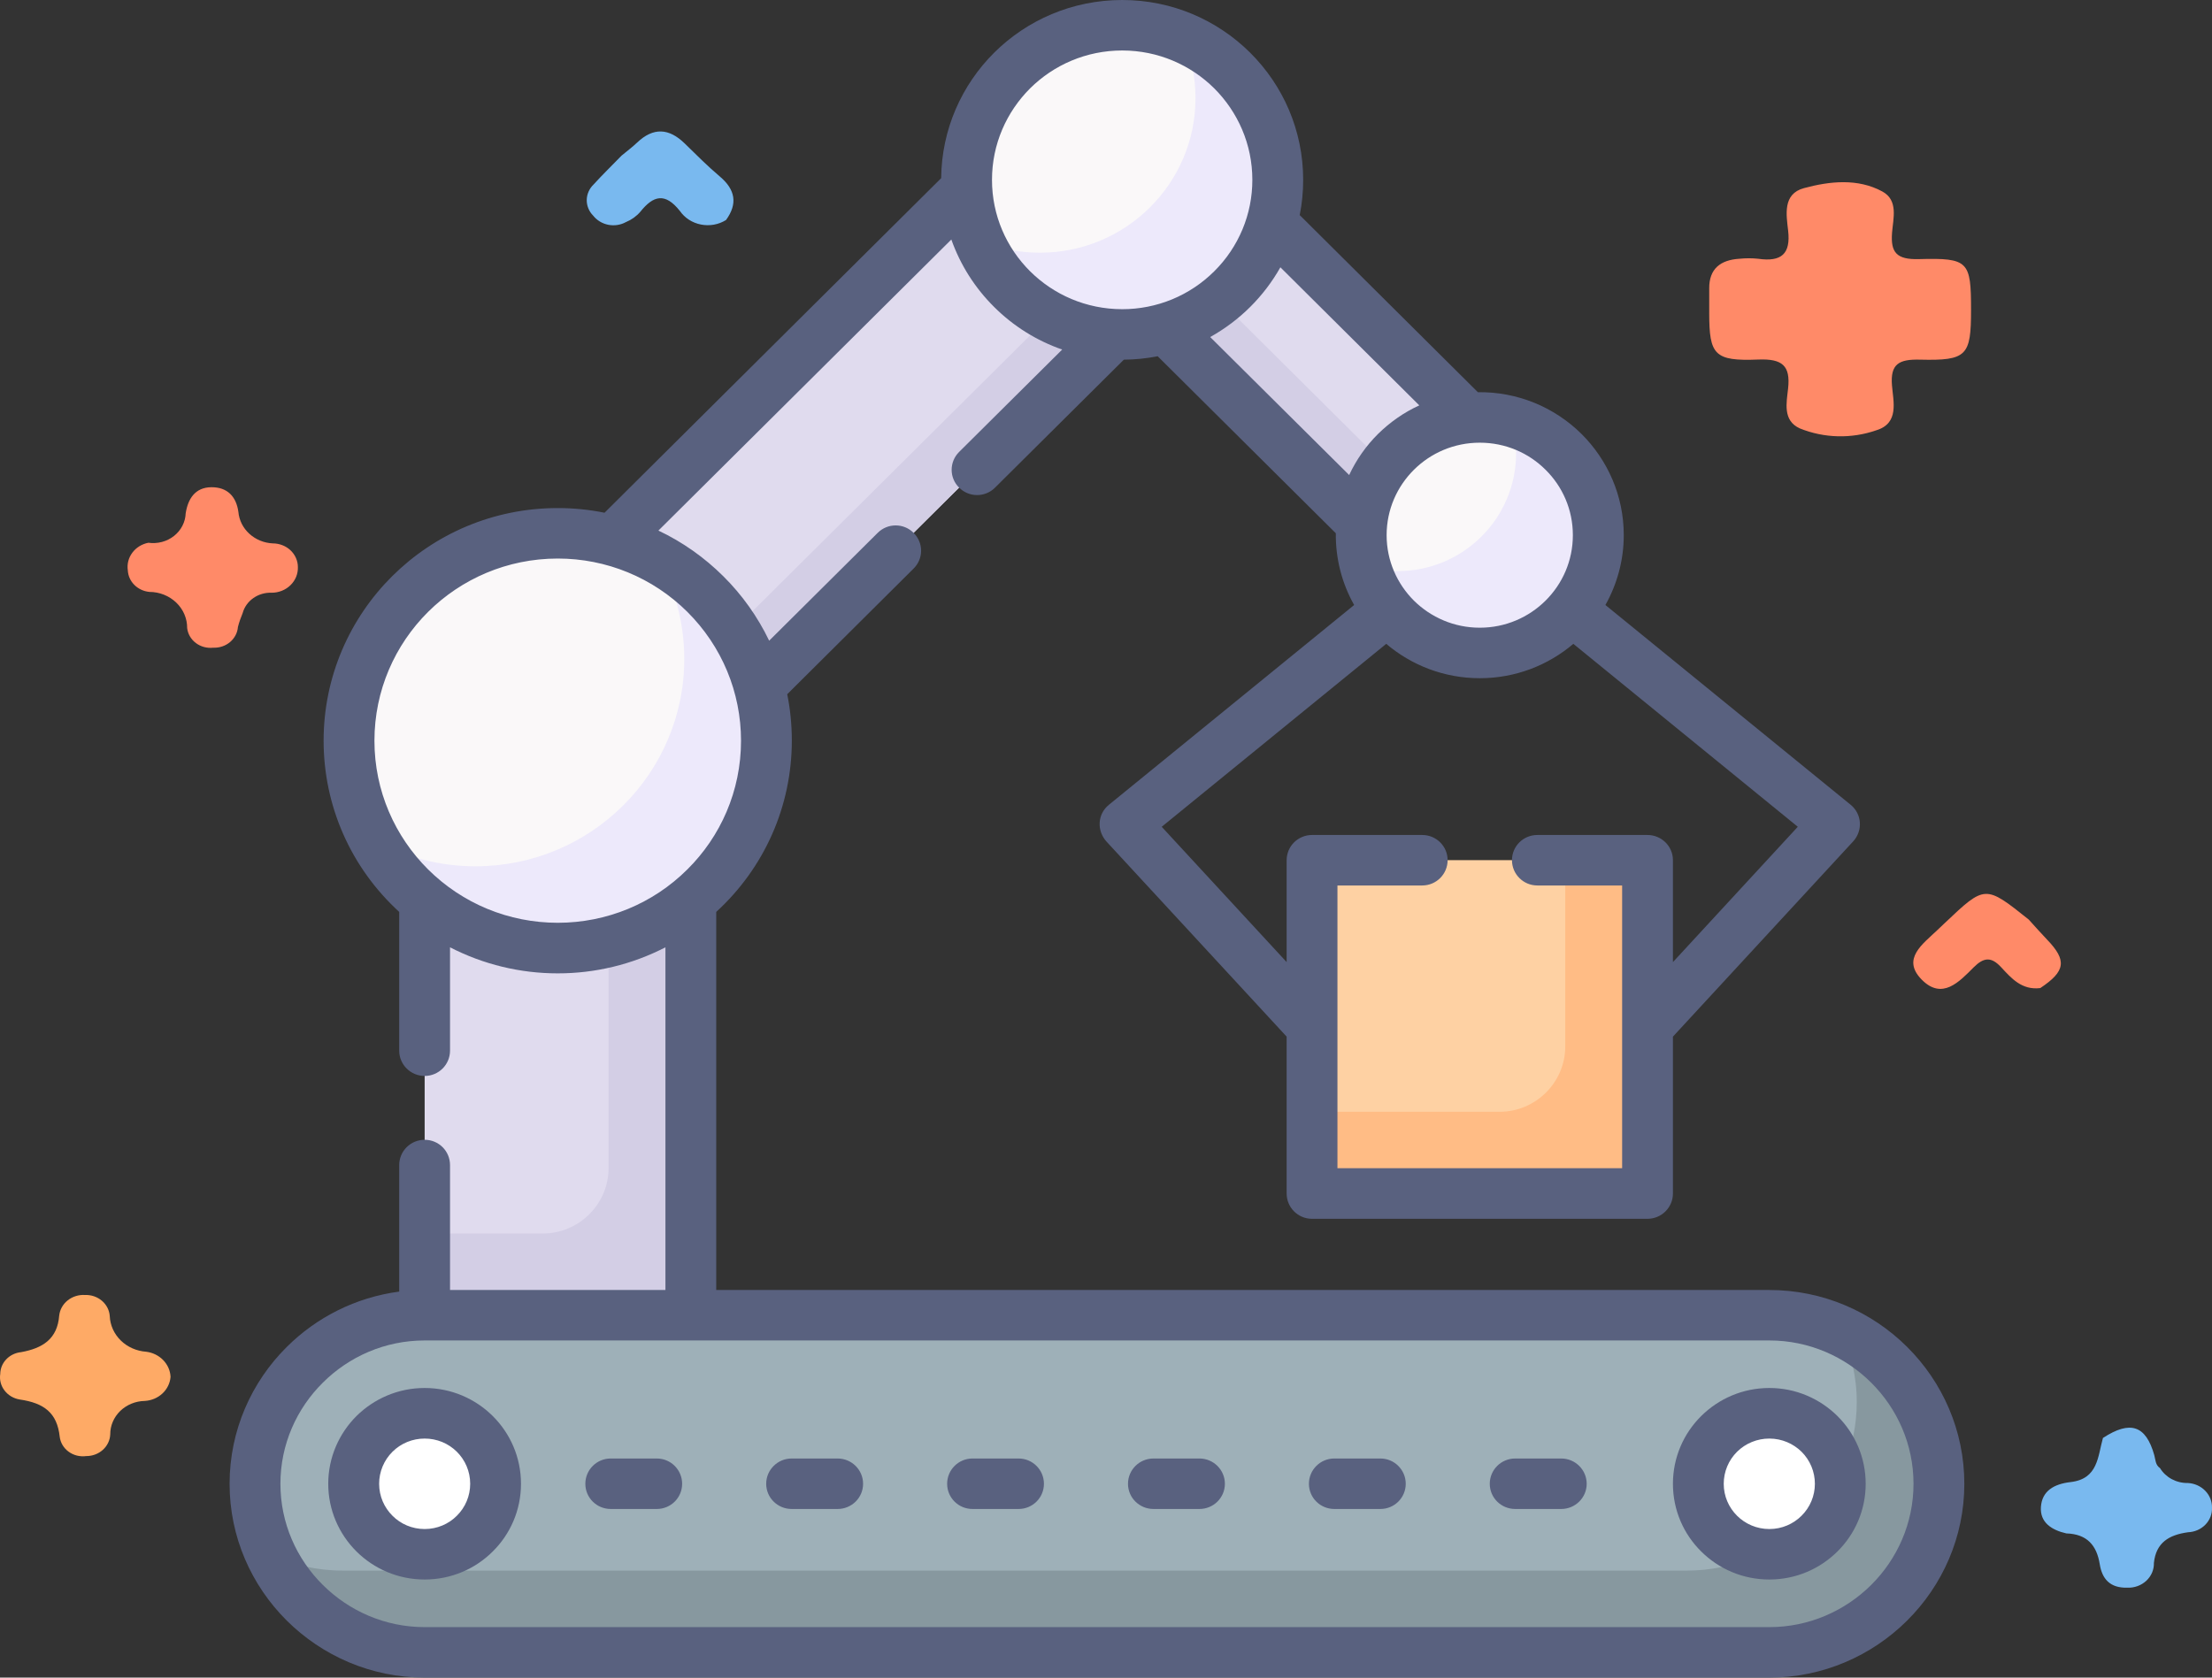
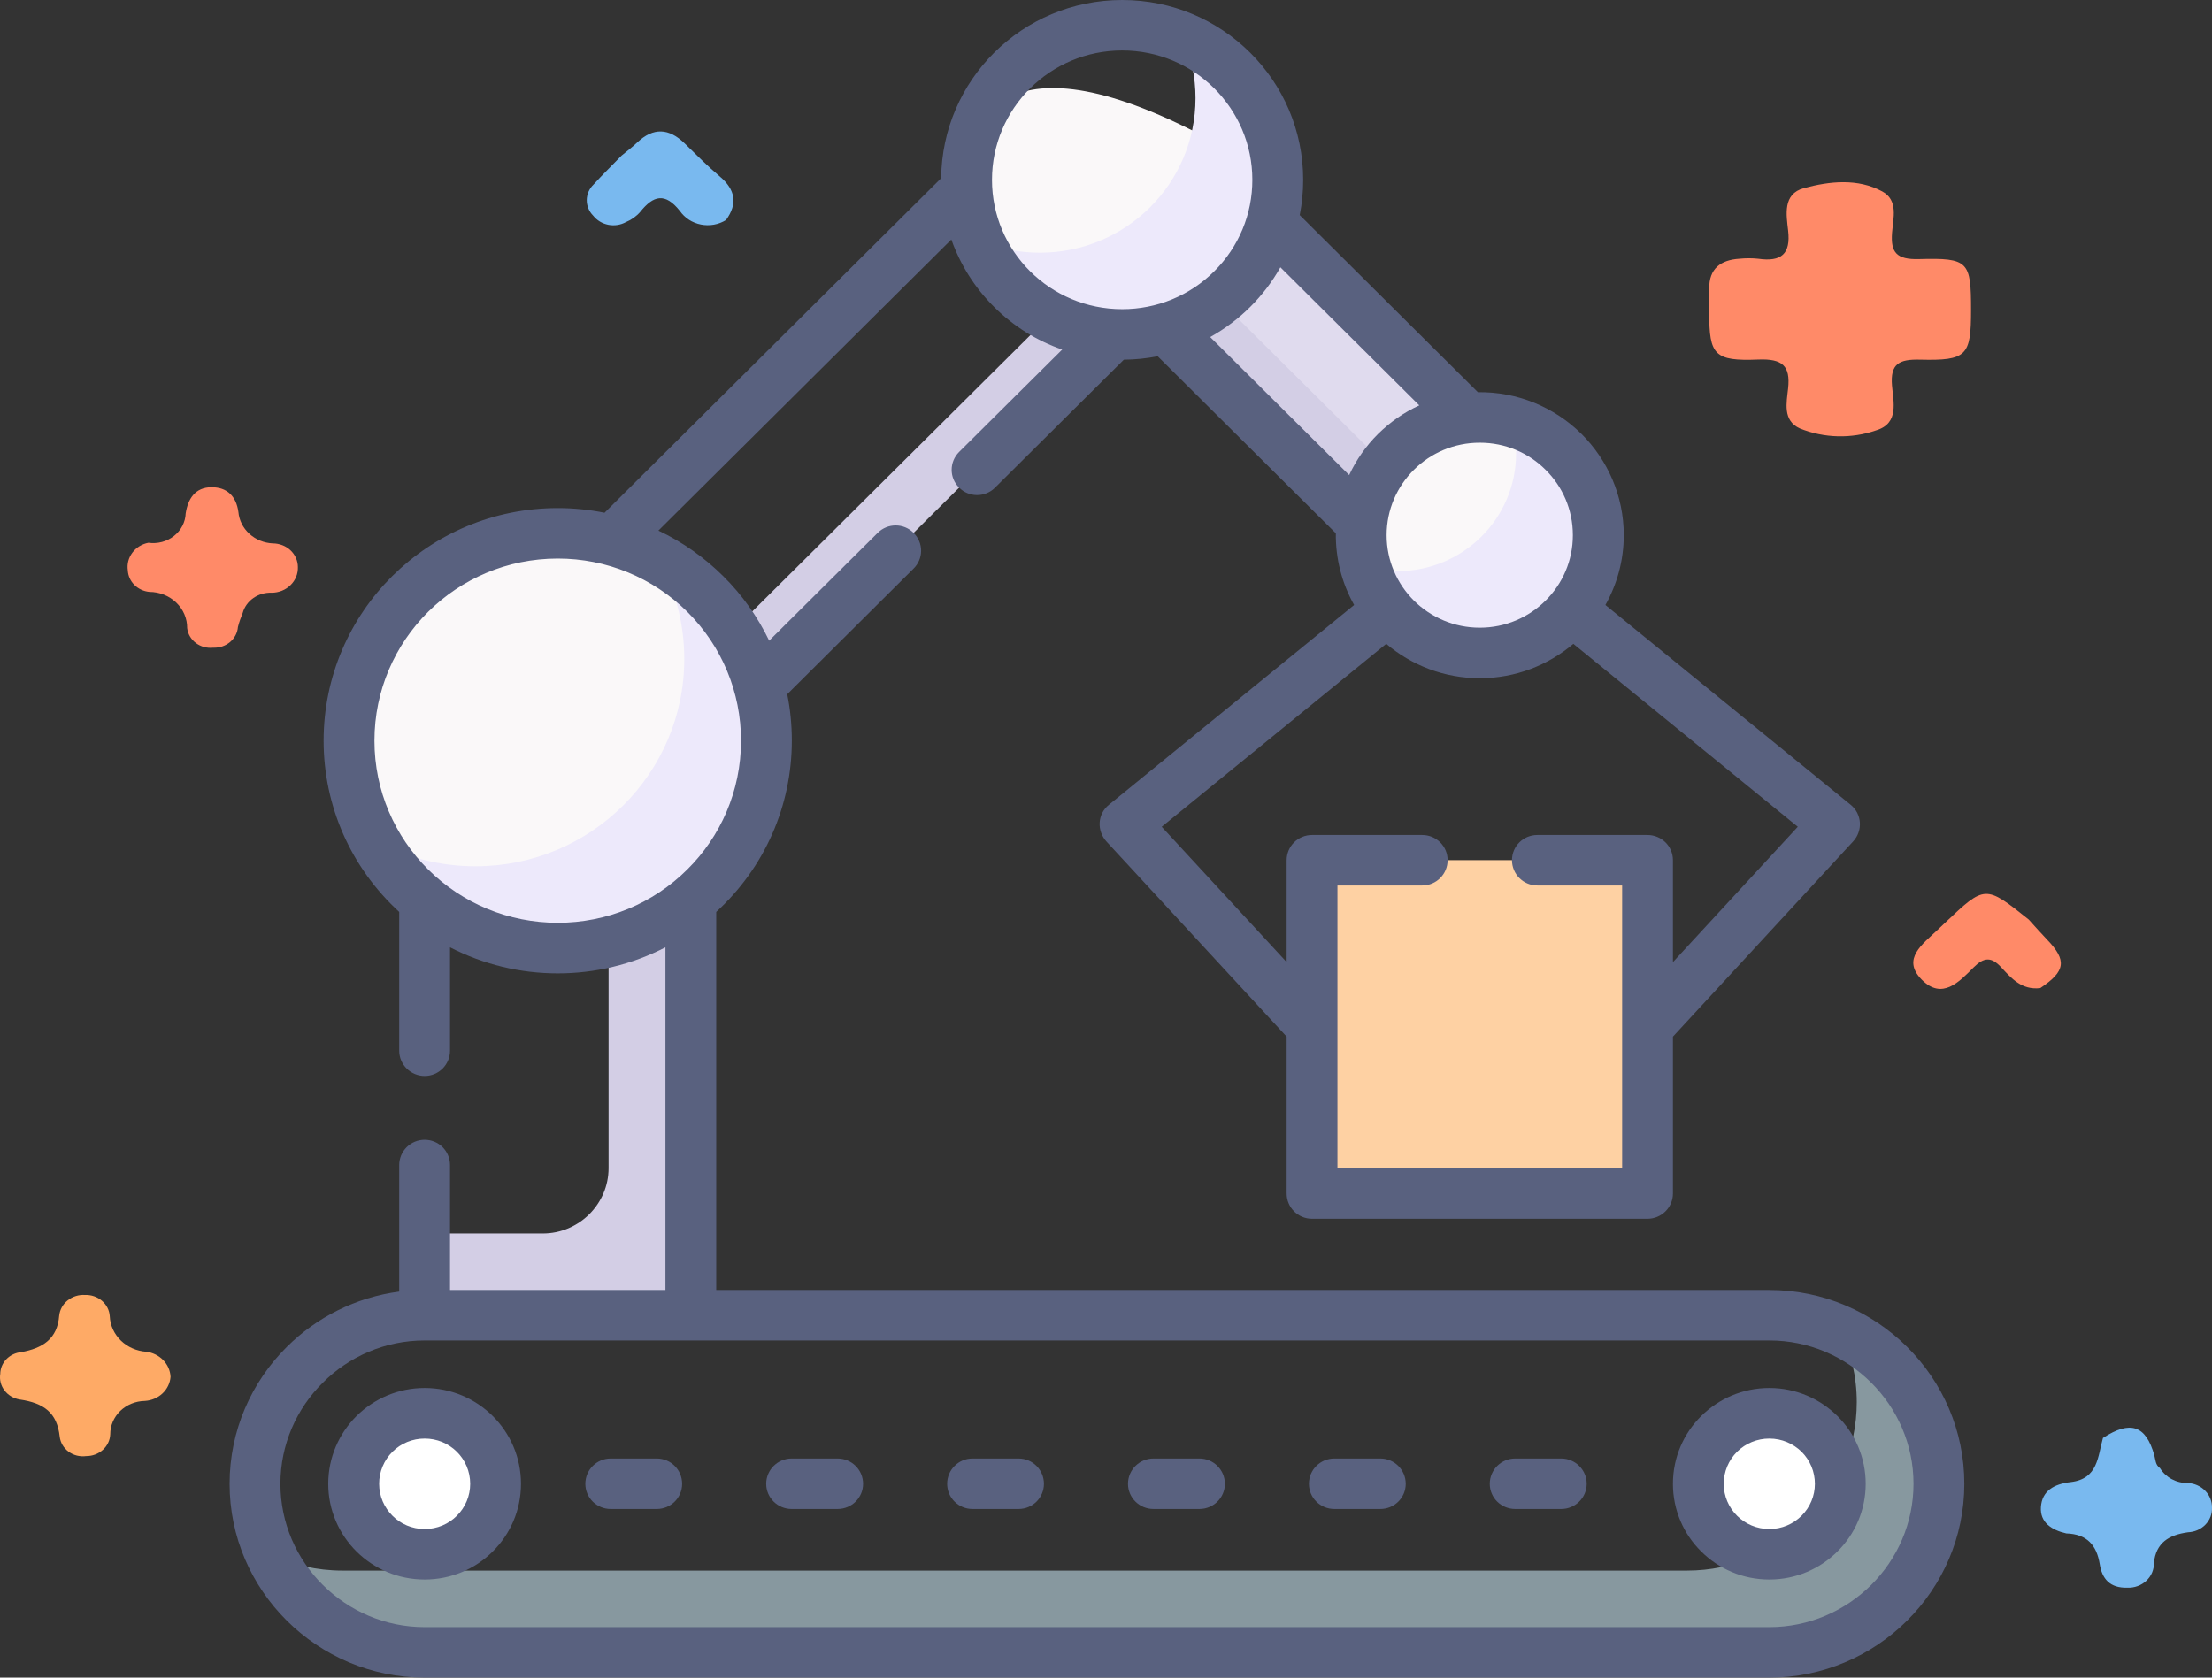
<svg xmlns="http://www.w3.org/2000/svg" width="87" height="66" viewBox="0 0 87 66" fill="none">
  <rect x="0" y="0" width="87" height="66" fill="#333333" stroke="none" />
  <path d="M81.269 60.327C80.688 60.193 80.231 59.896 80.271 59.288C80.314 58.653 80.786 58.382 81.442 58.307C82.525 58.181 82.506 57.294 82.711 56.572C83.787 55.87 84.4 56.074 84.731 57.253C84.781 57.434 84.771 57.633 84.955 57.758C85.065 57.939 85.225 58.089 85.417 58.192C85.609 58.295 85.827 58.348 86.048 58.344C86.309 58.357 86.554 58.466 86.731 58.647C86.909 58.828 87.005 59.068 86.999 59.315C87.004 59.437 86.984 59.559 86.94 59.674C86.895 59.788 86.827 59.894 86.739 59.984C86.651 60.074 86.546 60.146 86.429 60.197C86.311 60.248 86.184 60.277 86.055 60.282C85.305 60.386 84.798 60.691 84.715 61.488C84.719 61.618 84.694 61.748 84.643 61.869C84.591 61.99 84.514 62.099 84.416 62.191C84.317 62.282 84.201 62.353 84.072 62.4C83.943 62.447 83.806 62.468 83.668 62.462C82.98 62.48 82.676 62.108 82.585 61.538C82.467 60.806 82.096 60.352 81.269 60.327Z" fill="#79B9EF" />
  <path d="M80.246 38.873C79.52 38.961 79.112 38.49 78.708 38.054C78.318 37.632 78.025 37.659 77.626 38.057C77.063 38.62 76.387 39.364 75.576 38.533C74.783 37.72 75.625 37.14 76.198 36.591C76.295 36.498 76.392 36.407 76.489 36.315C78.078 34.809 78.078 34.809 79.793 36.178C80.033 36.442 80.268 36.711 80.516 36.969C81.301 37.785 81.242 38.209 80.246 38.873Z" fill="#FF8A68" />
  <path d="M6.708 54.167C6.689 54.414 6.576 54.647 6.39 54.821C6.204 54.995 5.957 55.1 5.696 55.115C5.332 55.121 4.985 55.263 4.73 55.509C4.476 55.756 4.334 56.087 4.336 56.432C4.326 56.663 4.221 56.881 4.045 57.04C3.868 57.199 3.632 57.287 3.388 57.285C3.267 57.301 3.144 57.294 3.026 57.265C2.908 57.236 2.797 57.184 2.7 57.113C2.603 57.043 2.522 56.955 2.462 56.854C2.402 56.753 2.363 56.642 2.349 56.527C2.247 55.575 1.725 55.199 0.782 55.06C0.54 55.022 0.323 54.895 0.179 54.706C0.034 54.518 -0.026 54.283 0.01 54.053C0.012 53.84 0.096 53.634 0.248 53.476C0.399 53.318 0.607 53.218 0.831 53.196C1.685 53.04 2.258 52.676 2.329 51.752C2.356 51.52 2.476 51.307 2.665 51.157C2.854 51.007 3.097 50.932 3.343 50.947C3.588 50.938 3.827 51.019 4.009 51.175C4.191 51.33 4.302 51.547 4.317 51.779C4.332 52.138 4.487 52.48 4.752 52.739C5.016 52.997 5.373 53.154 5.752 53.18C6.008 53.212 6.244 53.329 6.419 53.509C6.594 53.69 6.696 53.922 6.708 54.167Z" fill="#FEAA66" />
  <path d="M24.447 6.122C24.652 5.951 24.868 5.791 25.06 5.608C25.698 5.002 26.311 5.042 26.926 5.64C27.379 6.082 27.826 6.534 28.311 6.943C28.924 7.461 29.02 8.015 28.556 8.655C28.412 8.745 28.251 8.807 28.082 8.838C27.912 8.868 27.738 8.867 27.57 8.834C27.401 8.801 27.241 8.737 27.098 8.645C26.956 8.553 26.834 8.435 26.74 8.299C26.158 7.566 25.7 7.688 25.183 8.333C25.032 8.508 24.839 8.647 24.619 8.737C24.41 8.852 24.163 8.89 23.926 8.844C23.689 8.797 23.478 8.67 23.333 8.487C23.166 8.32 23.075 8.099 23.077 7.869C23.08 7.64 23.177 7.42 23.347 7.257C23.7 6.869 24.079 6.501 24.447 6.122Z" fill="#79B9EF" />
  <path d="M5.836 21.353C6.014 21.378 6.196 21.367 6.37 21.321C6.544 21.275 6.705 21.195 6.844 21.085C6.982 20.976 7.095 20.84 7.174 20.686C7.253 20.533 7.297 20.365 7.303 20.195C7.391 19.628 7.674 19.17 8.319 19.168C8.933 19.166 9.291 19.523 9.376 20.14C9.405 20.466 9.558 20.773 9.808 21C10.057 21.228 10.386 21.363 10.732 21.378C10.861 21.378 10.989 21.403 11.109 21.45C11.228 21.496 11.337 21.565 11.428 21.652C11.519 21.738 11.592 21.841 11.641 21.954C11.691 22.068 11.716 22.189 11.716 22.311C11.72 22.442 11.697 22.572 11.647 22.695C11.597 22.817 11.521 22.928 11.425 23.022C11.329 23.116 11.214 23.191 11.086 23.242C10.959 23.293 10.822 23.319 10.684 23.319C10.426 23.309 10.173 23.383 9.966 23.528C9.758 23.673 9.61 23.881 9.545 24.117C9.47 24.295 9.407 24.478 9.358 24.665C9.341 24.894 9.229 25.107 9.048 25.26C8.867 25.413 8.629 25.492 8.387 25.482C8.266 25.495 8.143 25.486 8.026 25.455C7.909 25.423 7.8 25.37 7.705 25.299C7.609 25.227 7.53 25.138 7.471 25.038C7.412 24.937 7.375 24.826 7.361 24.712C7.363 24.526 7.326 24.341 7.253 24.169C7.179 23.996 7.07 23.839 6.932 23.707C6.794 23.575 6.63 23.469 6.449 23.397C6.268 23.325 6.073 23.287 5.877 23.287C5.651 23.265 5.441 23.168 5.284 23.011C5.128 22.855 5.037 22.651 5.027 22.437C4.991 22.193 5.054 21.945 5.205 21.743C5.355 21.542 5.581 21.402 5.836 21.353Z" fill="#FF8A68" />
  <path d="M77.523 12.195C77.523 13.996 77.361 14.194 75.515 14.149C74.68 14.128 74.346 14.323 74.413 15.161C74.464 15.8 74.708 16.653 73.794 16.929C72.82 17.268 71.745 17.242 70.791 16.855C70.103 16.546 70.269 15.834 70.328 15.279C70.422 14.394 70.111 14.107 69.154 14.145C67.43 14.214 67.226 13.965 67.225 12.317C67.225 11.993 67.228 11.669 67.225 11.345C67.221 10.583 67.656 10.224 68.424 10.179C68.663 10.155 68.904 10.155 69.142 10.179C70.073 10.315 70.432 9.984 70.329 9.075C70.259 8.454 70.106 7.629 70.952 7.401C71.957 7.13 73.063 7.007 74.031 7.532C74.671 7.878 74.461 8.591 74.417 9.147C74.354 9.933 74.591 10.219 75.479 10.194C77.427 10.141 77.523 10.281 77.523 12.195Z" fill="#FF8A68" />
-   <path fill-rule="evenodd" clip-rule="evenodd" d="M21.796 23.537L41.245 4.207L47.016 9.943L27.567 29.273L21.796 23.537Z" fill="#E0DBEE" />
  <path fill-rule="evenodd" clip-rule="evenodd" d="M27.57 29.274L25.953 27.667L45.404 8.336L47.024 9.943L27.57 29.274Z" fill="#D3CEE5" />
  <path fill-rule="evenodd" clip-rule="evenodd" d="M56.116 23.122L60.287 18.977L46.223 4.996L42.049 9.145L56.116 23.122Z" fill="#E0DBEE" />
  <path fill-rule="evenodd" clip-rule="evenodd" d="M55.221 22.236L56.838 20.63L42.774 6.652L41.158 8.259L55.221 22.236Z" fill="#D3CEE5" />
-   <path fill-rule="evenodd" clip-rule="evenodd" d="M16.702 29.137H27.17V53.096H16.702V29.137Z" fill="#E0DBEE" />
-   <path fill-rule="evenodd" clip-rule="evenodd" d="M16.702 65.002H69.59C73.258 65.002 76.261 62.018 76.261 58.372C76.261 54.723 73.258 51.742 69.59 51.742H16.702C13.03 51.742 10.031 54.723 10.031 58.372C10.031 62.018 13.031 65.002 16.702 65.002Z" fill="#9EB0B8" />
  <path fill-rule="evenodd" clip-rule="evenodd" d="M16.702 65.004H69.59C73.258 65.004 76.261 62.019 76.261 58.374C76.261 55.723 74.675 53.426 72.401 52.363C72.801 53.215 73.028 54.162 73.028 55.16C73.028 58.806 70.025 61.79 66.353 61.79H13.469C12.464 61.79 11.512 61.565 10.655 61.167C11.723 63.427 14.035 65.004 16.702 65.004Z" fill="#87989F" />
  <path fill-rule="evenodd" clip-rule="evenodd" d="M16.702 61.147C18.24 61.147 19.494 59.9 19.494 58.372C19.494 56.844 18.24 55.598 16.702 55.598C15.165 55.598 13.911 56.844 13.911 58.372C13.911 59.9 15.165 61.147 16.702 61.147ZM69.59 61.147C71.124 61.147 72.378 59.9 72.378 58.372C72.378 56.844 71.124 55.598 69.59 55.598C68.053 55.598 66.799 56.844 66.799 58.372C66.799 59.9 68.053 61.147 69.59 61.147Z" fill="white" />
  <path fill-rule="evenodd" clip-rule="evenodd" d="M27.17 51.741V29.137H23.936V45.956C23.936 47.368 22.773 48.528 21.349 48.528H16.702V51.741L27.17 51.741Z" fill="#D3CEE5" />
  <path fill-rule="evenodd" clip-rule="evenodd" d="M21.938 37.297C26.459 37.297 30.146 33.632 30.146 29.138C30.146 24.645 26.459 20.977 21.938 20.977C17.416 20.977 13.726 24.645 13.726 29.138C13.726 33.632 17.416 37.297 21.938 37.297Z" fill="#FAF8F9" />
  <path fill-rule="evenodd" clip-rule="evenodd" d="M25.897 21.988C28.427 23.377 30.146 26.054 30.146 29.136C30.146 33.642 26.471 37.294 21.938 37.294C18.837 37.294 16.139 35.59 14.742 33.071C15.954 33.735 17.316 34.082 18.701 34.081C23.237 34.081 26.913 30.428 26.913 25.923C26.913 24.496 26.543 23.152 25.897 21.988Z" fill="#EDE9FB" />
-   <path fill-rule="evenodd" clip-rule="evenodd" d="M44.138 13.156C47.507 13.156 50.258 10.423 50.258 7.074C50.258 3.722 47.507 0.992 44.138 0.992C40.765 0.992 38.019 3.722 38.019 7.074C38.019 10.423 40.765 13.156 44.138 13.156Z" fill="#FAF8F9" />
+   <path fill-rule="evenodd" clip-rule="evenodd" d="M44.138 13.156C47.507 13.156 50.258 10.423 50.258 7.074C40.765 0.992 38.019 3.722 38.019 7.074C38.019 10.423 40.765 13.156 44.138 13.156Z" fill="#FAF8F9" />
  <path fill-rule="evenodd" clip-rule="evenodd" d="M46.533 1.477C48.724 2.404 50.258 4.559 50.258 7.074C50.258 10.431 47.515 13.156 44.138 13.156C41.607 13.156 39.439 11.632 38.506 9.458C39.263 9.779 40.078 9.943 40.901 9.942C44.281 9.942 47.02 7.217 47.02 3.861C47.021 3.041 46.856 2.23 46.533 1.477Z" fill="#EDE9FB" />
  <path fill-rule="evenodd" clip-rule="evenodd" d="M58.201 25.683C60.77 25.683 62.863 23.604 62.863 21.051C62.863 18.498 60.77 16.418 58.201 16.418C55.633 16.418 53.54 18.498 53.54 21.051C53.54 23.604 55.633 25.683 58.201 25.683Z" fill="#FAF8F9" />
  <path fill-rule="evenodd" clip-rule="evenodd" d="M59.459 16.586C61.424 17.134 62.863 18.925 62.863 21.05C62.863 23.61 60.774 25.683 58.202 25.683C56.063 25.683 54.258 24.252 53.71 22.3C54.12 22.412 54.543 22.468 54.968 22.469C57.54 22.469 59.629 20.396 59.629 17.836C59.629 17.414 59.572 16.993 59.459 16.586Z" fill="#EDE9FB" />
  <path fill-rule="evenodd" clip-rule="evenodd" d="M52.637 33.84H63.762C64.332 33.84 64.797 34.301 64.797 34.868V45.925C64.797 46.492 64.332 46.954 63.762 46.954H52.637C52.071 46.954 51.602 46.492 51.602 45.925V34.868C51.602 34.301 52.071 33.84 52.637 33.84Z" fill="#FED1A3" />
-   <path fill-rule="evenodd" clip-rule="evenodd" d="M61.563 33.84H63.762C64.332 33.84 64.797 34.301 64.797 34.868V45.925C64.797 46.492 64.332 46.954 63.762 46.954H52.637C52.071 46.954 51.602 46.492 51.602 45.925V43.74H58.976C60.4 43.74 61.563 42.584 61.563 41.168V33.84Z" fill="#FFBC85" />
  <path d="M21.938 36.304C23.861 36.304 25.685 35.549 27.034 34.205C28.341 32.91 29.145 31.119 29.145 29.141C29.145 27.237 28.393 25.424 27.034 24.072C25.674 22.721 23.849 21.974 21.938 21.974C19.947 21.974 18.142 22.777 16.838 24.072C15.535 25.368 14.727 27.162 14.727 29.141C14.727 31.119 15.535 32.91 16.838 34.205C18.191 35.549 20.011 36.304 21.938 36.304ZM63.142 23.802L72.79 31.663C73.236 32.028 73.273 32.685 72.884 33.105L65.798 40.783V46.955C65.798 47.503 65.348 47.95 64.797 47.95H51.602C51.05 47.95 50.605 47.503 50.605 46.955V40.783L43.526 33.116C43.133 32.688 43.156 32.035 43.613 31.663L53.26 23.802C52.773 22.939 52.527 21.966 52.539 20.979L45.532 14.015C45.094 14.102 44.648 14.147 44.202 14.15L39.136 19.184C39.044 19.277 38.934 19.351 38.812 19.401C38.691 19.451 38.561 19.477 38.43 19.477C38.298 19.477 38.168 19.451 38.047 19.401C37.926 19.351 37.816 19.277 37.723 19.184C37.331 18.798 37.331 18.171 37.723 17.78L41.777 13.752C40.769 13.402 39.855 12.829 39.102 12.078C38.347 11.33 37.771 10.423 37.417 9.423L25.896 20.874C26.848 21.324 27.709 21.936 28.446 22.668C29.19 23.405 29.8 24.264 30.252 25.206L34.52 20.964C34.913 20.573 35.544 20.573 35.933 20.964C36.026 21.056 36.1 21.165 36.151 21.285C36.202 21.406 36.228 21.535 36.228 21.666C36.228 21.797 36.202 21.926 36.151 22.046C36.1 22.167 36.026 22.276 35.933 22.368L30.962 27.312C31.083 27.902 31.143 28.514 31.143 29.141C31.143 31.709 30.07 34.138 28.17 35.876V50.751H69.59C71.698 50.751 73.617 51.606 75.007 52.988C76.397 54.369 77.259 56.276 77.259 58.375C77.259 60.474 76.397 62.377 75.007 63.759C73.617 65.14 71.698 66 69.59 66H16.702C14.591 66 12.672 65.14 11.281 63.759C9.891 62.377 9.03 60.474 9.03 58.375C9.03 56.276 9.891 54.369 11.282 52.988C12.449 51.828 13.99 51.039 15.701 50.814V45.836C15.701 45.705 15.727 45.576 15.777 45.455C15.828 45.334 15.901 45.225 15.994 45.132C16.087 45.04 16.198 44.967 16.319 44.916C16.441 44.867 16.571 44.841 16.702 44.841C17.254 44.841 17.7 45.284 17.7 45.836V50.75H26.172V37.269C24.864 37.943 23.412 38.295 21.938 38.294C20.463 38.295 19.009 37.943 17.7 37.269V41.335C17.7 41.883 17.254 42.33 16.702 42.33C16.151 42.33 15.701 41.883 15.701 41.335V35.876C13.801 34.138 12.728 31.709 12.728 29.141C12.728 26.614 13.76 24.324 15.425 22.668C17.091 21.013 19.392 19.988 21.938 19.988C22.565 19.988 23.181 20.051 23.777 20.172L37.017 7.009C37.036 5.083 37.83 3.338 39.102 2.072C40.391 0.792 42.17 0 44.138 0C46.102 0 47.881 0.792 49.169 2.072C50.458 3.353 51.255 5.121 51.255 7.077C51.255 7.55 51.209 8.015 51.119 8.462L58.126 15.43C59.659 15.408 61.121 16.001 62.205 17.075C63.229 18.096 63.864 19.5 63.864 21.054C63.864 22.052 63.599 22.987 63.142 23.802ZM65.798 37.851L70.709 32.527L61.881 25.33C60.891 26.171 59.607 26.682 58.202 26.682C56.796 26.682 55.512 26.171 54.522 25.33L45.691 32.527L50.605 37.851V33.841C50.605 33.711 50.631 33.582 50.681 33.462C50.731 33.341 50.804 33.232 50.897 33.14C50.99 33.048 51.1 32.975 51.221 32.925C51.342 32.875 51.471 32.85 51.602 32.85H55.939C56.49 32.85 56.936 33.293 56.936 33.841C56.936 34.389 56.49 34.836 55.939 34.836H52.603V45.96H63.8V34.836H60.464C59.913 34.836 59.467 34.389 59.467 33.841C59.467 33.293 59.913 32.85 60.464 32.85H64.797C65.349 32.85 65.798 33.293 65.798 33.841V37.851H65.798ZM55.822 15.948L50.359 10.516C50.035 11.09 49.634 11.616 49.17 12.077C48.705 12.539 48.176 12.937 47.598 13.26L53.064 18.689C53.343 18.089 53.727 17.542 54.197 17.074C54.666 16.613 55.213 16.226 55.822 15.948ZM60.789 18.482C60.128 17.821 59.214 17.416 58.201 17.416C57.189 17.416 56.275 17.821 55.61 18.482C54.949 19.139 54.537 20.048 54.537 21.054C54.537 22.06 54.949 22.968 55.61 23.629C56.275 24.286 57.189 24.695 58.201 24.695C59.214 24.695 60.128 24.286 60.789 23.629C61.454 22.968 61.862 22.06 61.862 21.054C61.862 20.048 61.454 19.139 60.789 18.482ZM47.757 3.476C46.831 2.557 45.551 1.986 44.138 1.986C42.721 1.986 41.441 2.557 40.515 3.476C39.59 4.4 39.016 5.669 39.016 7.077C39.016 8.481 39.59 9.754 40.515 10.673C41.441 11.593 42.721 12.164 44.138 12.164C44.81 12.165 45.476 12.033 46.097 11.778C46.718 11.522 47.282 11.146 47.757 10.673C48.233 10.202 48.61 9.641 48.868 9.024C49.125 8.407 49.257 7.745 49.256 7.077C49.256 5.669 48.682 4.4 47.757 3.476ZM16.702 64.014H69.59C71.147 64.014 72.567 63.376 73.595 62.355C74.622 61.333 75.26 59.926 75.26 58.375C75.26 56.825 74.622 55.417 73.595 54.396C72.567 53.371 71.147 52.736 69.59 52.736H16.702C15.142 52.736 13.726 53.371 12.698 54.396C11.667 55.417 11.029 56.825 11.029 58.375C11.029 59.926 11.667 61.333 12.698 62.355C13.726 63.376 15.142 64.014 16.702 64.014ZM24.019 59.366C23.468 59.366 23.022 58.923 23.022 58.375C23.022 57.827 23.468 57.38 24.019 57.38H25.832C26.384 57.38 26.829 57.827 26.829 58.375C26.829 58.923 26.384 59.366 25.832 59.366H24.019ZM59.595 59.366C59.04 59.366 58.594 58.923 58.594 58.375C58.594 57.827 59.04 57.38 59.595 57.38H61.405C61.956 57.38 62.406 57.827 62.406 58.375C62.406 58.923 61.956 59.366 61.405 59.366H59.595ZM52.479 59.366C51.927 59.366 51.481 58.923 51.481 58.375C51.481 57.827 51.927 57.38 52.479 57.38H54.292C54.843 57.38 55.289 57.827 55.289 58.375C55.289 58.923 54.843 59.366 54.292 59.366H52.479ZM45.366 59.366C44.814 59.366 44.365 58.923 44.365 58.375C44.365 57.827 44.814 57.38 45.366 57.38H47.175C47.727 57.38 48.176 57.827 48.176 58.375C48.176 58.923 47.727 59.366 47.175 59.366H45.366ZM38.249 59.366C37.697 59.366 37.252 58.923 37.252 58.375C37.252 57.827 37.697 57.38 38.249 57.38H40.062C40.614 57.38 41.059 57.827 41.059 58.375C41.059 58.923 40.614 59.366 40.062 59.366H38.249ZM31.136 59.366C30.584 59.366 30.135 58.923 30.135 58.375C30.135 57.827 30.584 57.38 31.136 57.38H32.945C33.497 57.38 33.946 57.827 33.946 58.375C33.946 58.923 33.497 59.366 32.945 59.366H31.136ZM69.59 54.606C70.637 54.606 71.581 55.03 72.269 55.71C72.956 56.393 73.379 57.335 73.379 58.375C73.379 59.415 72.956 60.357 72.269 61.037C71.581 61.72 70.637 62.141 69.59 62.141C68.54 62.141 67.596 61.72 66.909 61.037C66.221 60.357 65.798 59.415 65.798 58.375C65.798 57.335 66.221 56.393 66.909 55.71C67.596 55.03 68.54 54.606 69.59 54.606ZM70.856 57.114C70.531 56.795 70.085 56.596 69.59 56.596C69.115 56.595 68.659 56.781 68.321 57.114C68.155 57.279 68.022 57.476 67.932 57.692C67.842 57.909 67.796 58.141 67.796 58.375C67.796 58.867 67.996 59.31 68.321 59.633C68.646 59.956 69.096 60.155 69.59 60.155C70.085 60.155 70.531 59.956 70.856 59.633C71.022 59.468 71.155 59.272 71.245 59.056C71.335 58.84 71.381 58.609 71.381 58.375C71.381 58.141 71.335 57.909 71.245 57.692C71.155 57.476 71.023 57.279 70.856 57.114ZM16.702 54.606C17.749 54.606 18.697 55.03 19.381 55.71C20.068 56.393 20.491 57.335 20.491 58.375C20.491 59.415 20.068 60.357 19.381 61.037C18.697 61.72 17.749 62.141 16.702 62.141C15.656 62.141 14.708 61.72 14.02 61.037C13.337 60.357 12.91 59.415 12.91 58.375C12.91 57.335 13.337 56.393 14.02 55.71C14.708 55.03 15.656 54.606 16.702 54.606ZM17.968 57.114C17.801 56.949 17.604 56.818 17.387 56.729C17.17 56.641 16.937 56.595 16.702 56.596C16.467 56.595 16.235 56.641 16.018 56.729C15.8 56.818 15.603 56.949 15.437 57.114C15.27 57.279 15.138 57.476 15.048 57.692C14.958 57.909 14.911 58.141 14.912 58.375C14.912 58.867 15.112 59.31 15.437 59.633C15.758 59.956 16.207 60.155 16.702 60.155C17.197 60.155 17.647 59.956 17.968 59.633C18.134 59.468 18.267 59.272 18.357 59.056C18.447 58.84 18.493 58.609 18.493 58.375C18.493 57.883 18.293 57.437 17.968 57.114Z" fill="#59617F" />
</svg>